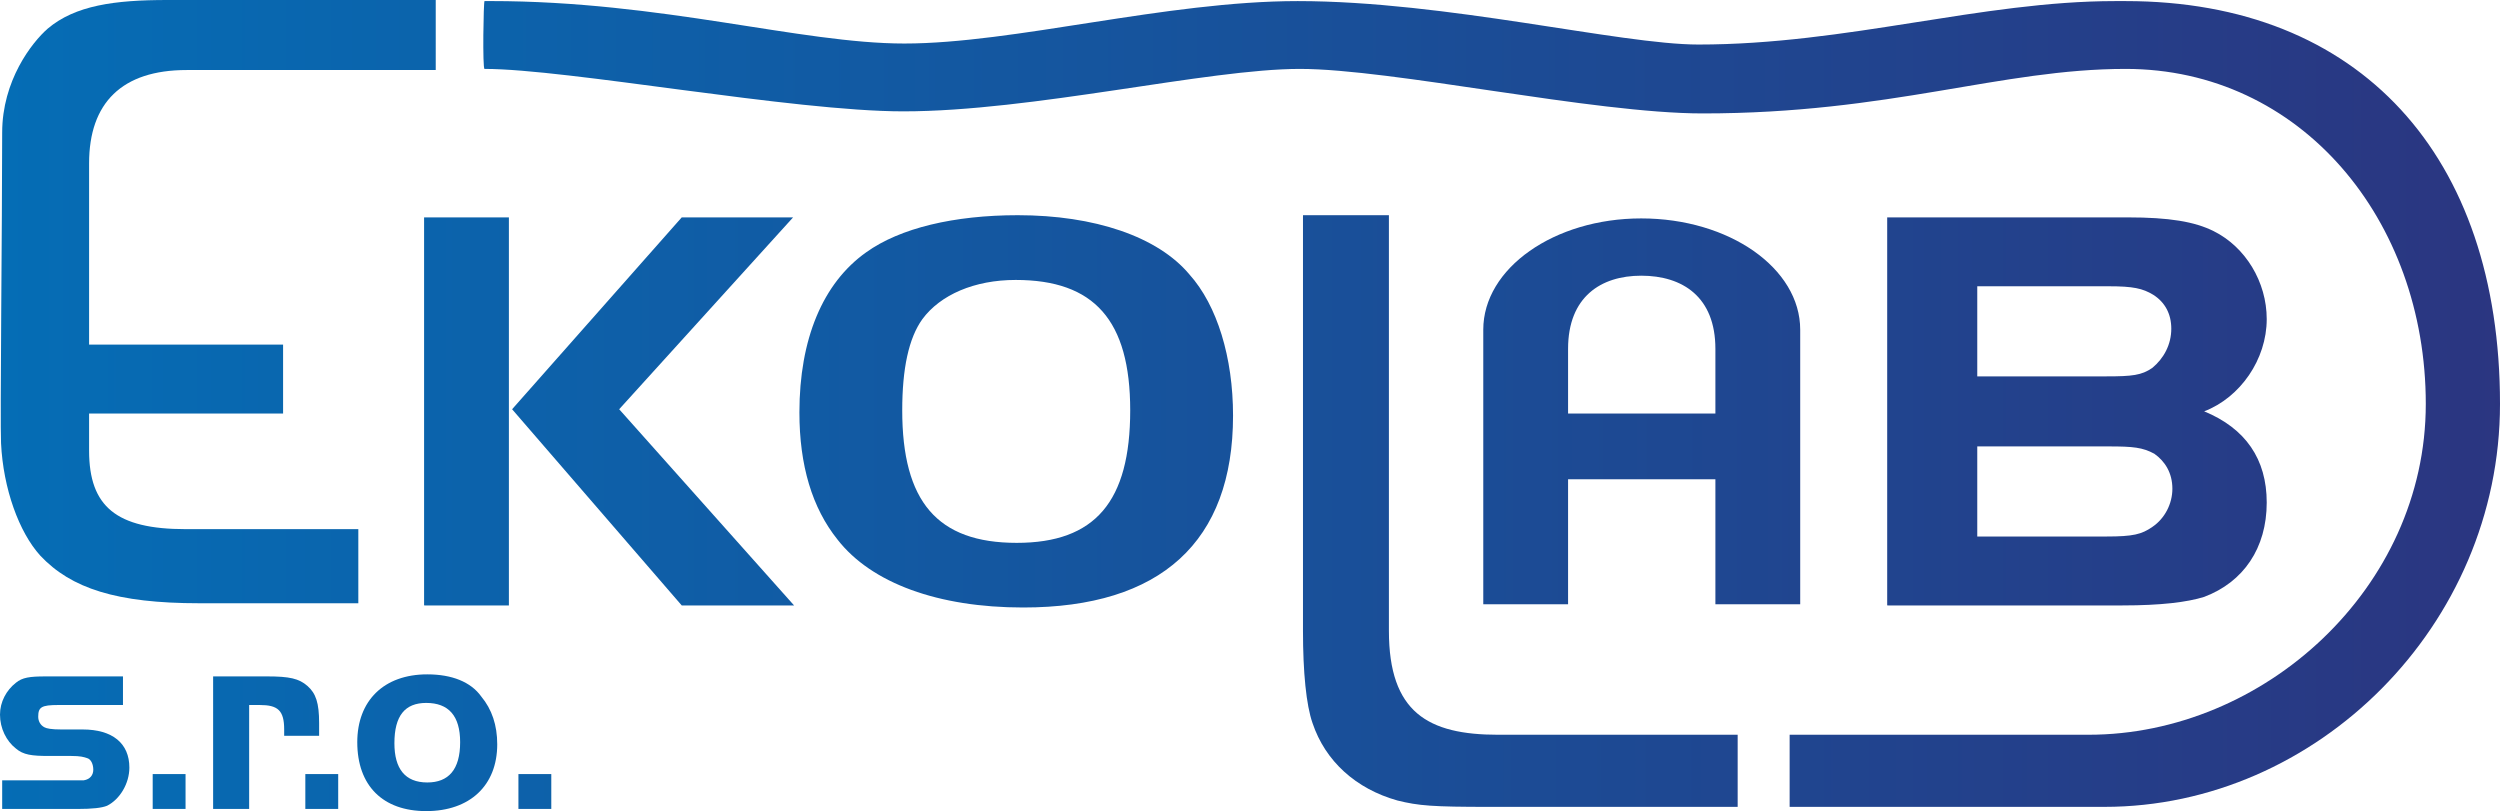
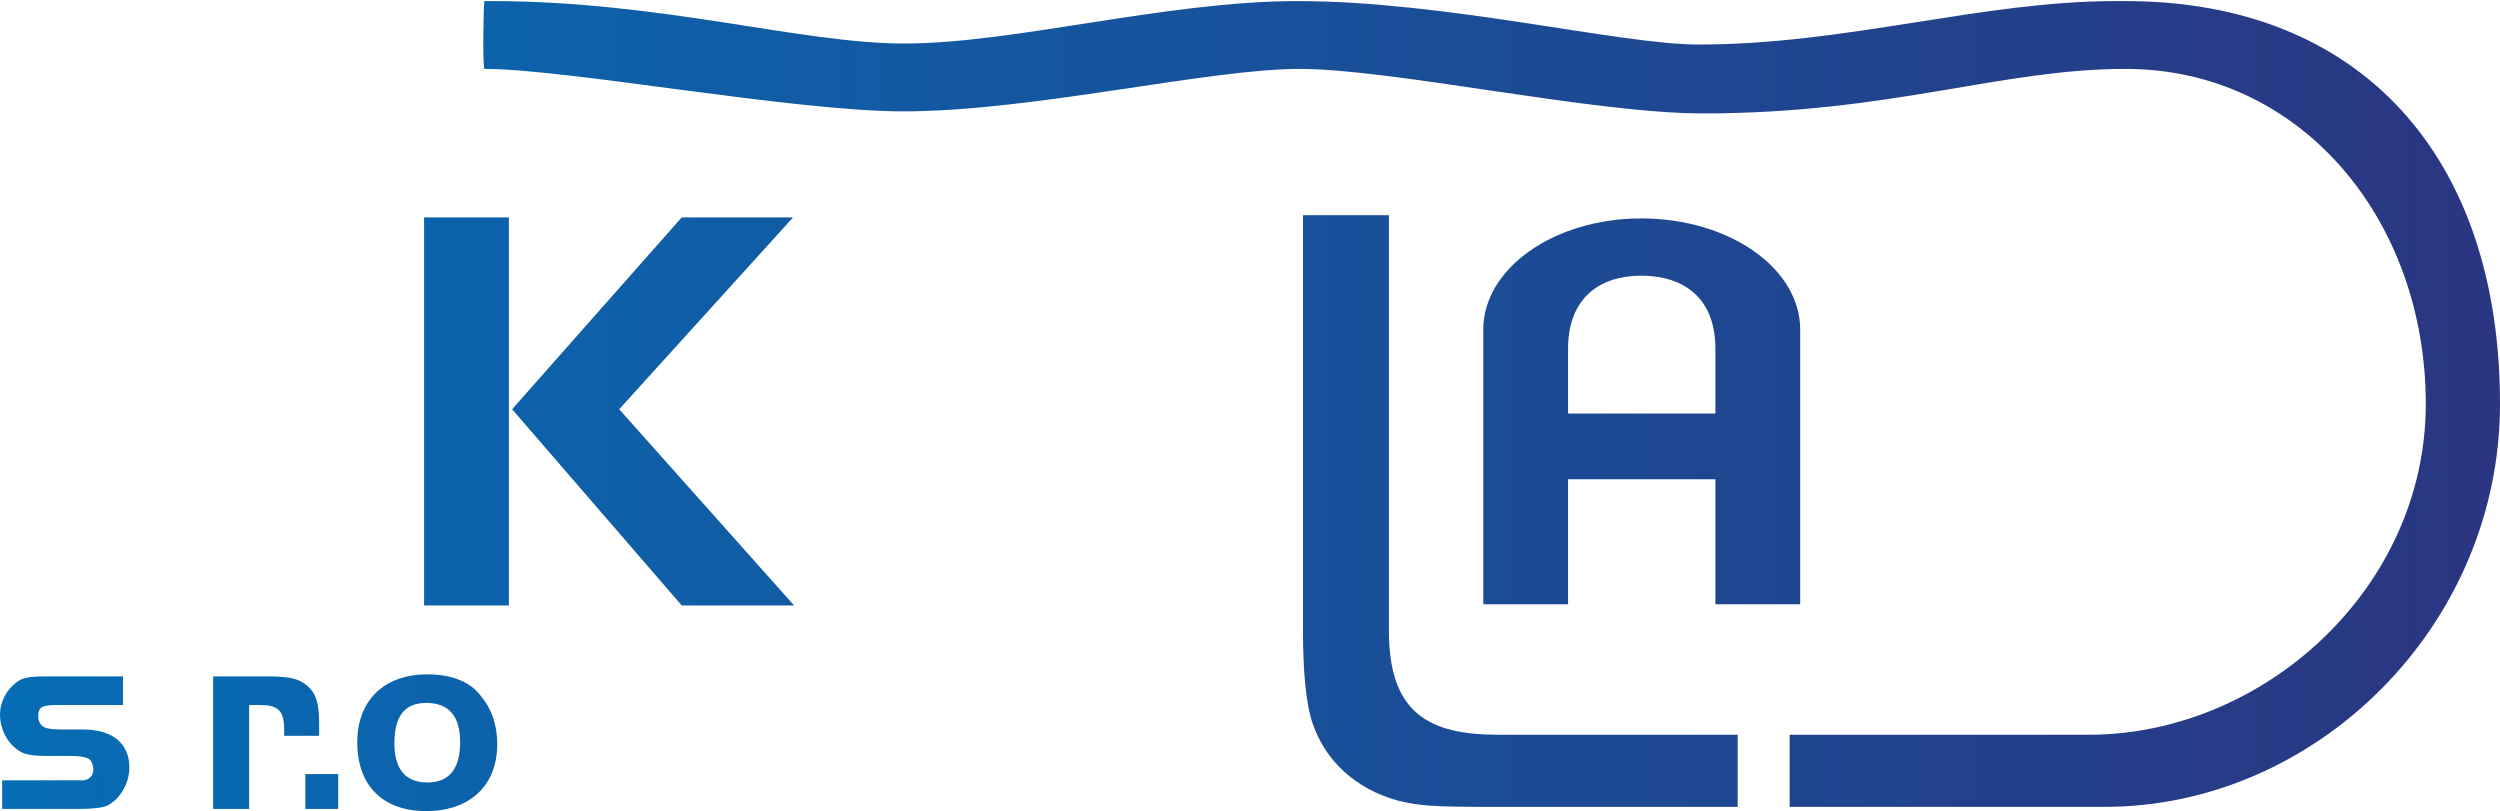
<svg xmlns="http://www.w3.org/2000/svg" xmlns:xlink="http://www.w3.org/1999/xlink" width="265" height="85.977">
  <defs>
    <path id="a" d="M17.757 0C12.135 0 7.98.569 5.056 3.036 3.374 4.505.231 8.539.231 14.051c0 9.55-.231 30.566-.12 32.929.23 4.828 1.91 9.438 4.156 11.914 3.267 3.479 8.095 5.051 16.857 5.051h16.858v-7.856H19.668c-7.306 0-10.224-2.366-10.224-8.316v-3.938h20.563v-7.31H9.444V17.311c0-6.407 3.48-9.888 10.339-9.888h26.405V0H17.757z" />
  </defs>
  <clipPath id="b">
    <use xlink:href="#a" overflow="visible" />
  </clipPath>
  <linearGradient id="c" gradientUnits="userSpaceOnUse" x1="-9.264" y1="103.886" x2="-8.253" y2="103.886" gradientTransform="scale(271.105) rotate(.528 11248.971 1054.953)">
    <stop offset="0" stop-color="#046eb6" />
    <stop offset="1" stop-color="#2b3580" />
  </linearGradient>
-   <path clip-path="url(#b)" fill="url(#c)" d="M-.589 63.938l46.774.432.594-64.365L.004-.426z" />
  <defs>
    <path id="d" d="M44.953 23.047v41.128l.112.001h8.878V23.047h-8.99zm27.31-.004L54.283 43.38l17.98 20.796h11.909L65.633 43.38l18.434-20.337H72.263z" />
  </defs>
  <clipPath id="e">
    <use xlink:href="#d" overflow="visible" />
  </clipPath>
  <linearGradient id="f" gradientUnits="userSpaceOnUse" x1="-9.263" y1="103.89" x2="-8.253" y2="103.89" gradientTransform="rotate(.528 3044809.6 285638.639) scale(270.772)">
    <stop offset="0" stop-color="#046eb6" />
    <stop offset="1" stop-color="#2b3580" />
  </linearGradient>
  <path clip-path="url(#e)" fill="url(#f)" d="M44.574 64.173l39.594.366.383-41.492-39.594-.365z" />
  <defs>
    <path id="g" d="M95.637 43.491c0-4.384.676-7.637 2.138-9.665 1.907-2.578 5.505-4.152 9.89-4.152 8.32 0 12.138 4.27 12.138 13.817 0 9.672-3.711 14.052-12.029 14.052-8.429 0-12.137-4.38-12.137-14.052m-3.822-16.745c-4.608 3.262-7.077 9.217-7.077 16.967 0 5.627 1.348 10.124 4.044 13.487 3.596 4.619 10.677 7.195 19.67 7.195 14.603 0 22.251-6.968 22.251-20.341 0-6.181-1.688-11.688-4.614-14.951-3.368-4.038-10.104-6.292-18.199-6.292-6.748.002-12.48 1.355-16.075 3.935" />
  </defs>
  <clipPath id="h">
    <use xlink:href="#g" overflow="visible" />
  </clipPath>
  <linearGradient id="i" gradientUnits="userSpaceOnUse" x1="-9.264" y1="103.886" x2="-8.253" y2="103.886" gradientTransform="scale(271.156) rotate(.528 11244.498 1054.73)">
    <stop offset="0" stop-color="#046eb6" />
    <stop offset="1" stop-color="#2b3580" />
  </linearGradient>
-   <path clip-path="url(#h)" fill="url(#i)" d="M84.354 64.392l46.345.427.387-42.003-46.344-.427z" />
  <defs>
    <path id="j" d="M138.119 22.813l-.003.263v43.793c0 4.386.341 7.863 1.011 9.775 1.358 4.05 4.608 6.974 8.995 8.207 2.249.559 3.708.678 9.78.678h26.29v-7.645h-25.394c-7.421 0-11.574-2.362-11.574-11.016V22.813h-9.105z" />
  </defs>
  <clipPath id="k">
    <use xlink:href="#j" overflow="visible" />
  </clipPath>
  <linearGradient id="l" gradientUnits="userSpaceOnUse" x1="-9.266" y1="103.89" x2="-8.252" y2="103.89" gradientTransform="scale(271.468) rotate(.528 11241.176 1054.888)">
    <stop offset="0" stop-color="#046eb6" />
    <stop offset="1" stop-color="#2b3580" />
  </linearGradient>
  <path clip-path="url(#k)" fill="url(#l)" d="M137.538 85.523l46.65.43.582-63.135-46.649-.43z" />
  <g>
    <defs>
-       <path id="m" d="M209.59 47.32h13.936c2.587 0 3.599.107 4.834.778 1.122.791 1.912 2.024 1.912 3.709 0 1.577-.79 3.146-2.13 4.051-1.133.783-2.029 1.011-4.839 1.011H209.59V47.32zm0-16.975h13.936c2.587 0 3.599.224 4.72.903 1.236.786 1.911 2.02 1.911 3.593 0 1.682-.789 3.147-2.015 4.159-1.133.785-2.141.895-4.839.895H209.59v-9.55zm-9.548-7.302v41.132l.107.001h24.839c4.045 0 6.855-.341 8.655-.907 4.161-1.569 6.629-5.165 6.629-10 0-4.605-2.245-7.859-6.629-9.667 3.821-1.464 6.629-5.502 6.629-9.777 0-3.936-2.245-7.641-5.622-9.323-2.02-1.009-4.719-1.459-9.104-1.459h-25.504z" />
-     </defs>
+       </defs>
    <clipPath id="n">
      <use xlink:href="#m" overflow="visible" />
    </clipPath>
    <linearGradient id="o" gradientUnits="userSpaceOnUse" x1="-9.268" y1="103.888" x2="-8.255" y2="103.888" gradientTransform="rotate(.529 3039731.007 285235.932) scale(270.308)">
      <stop offset="0" stop-color="#046eb6" />
      <stop offset="1" stop-color="#2b3580" />
    </linearGradient>
    <path clip-path="url(#n)" fill="url(#o)" d="M199.663 64.173l40.606.375.384-41.501-40.608-.375z" />
  </g>
  <g>
    <defs>
      <path id="p" d="M4.831 71.699c-1.684 0-2.469.115-3.146.674C.675 73.162 0 74.402 0 75.746c0 1.467.675 2.808 1.684 3.596.788.677 1.69.789 3.483.789h2.367c1.008 0 1.345.114 1.682.222.448.118.672.678.672 1.238s-.332 1.013-1.009 1.122H.231v3.037H8.2c1.577 0 2.591-.11 3.151-.341 1.349-.674 2.362-2.353 2.362-4.042 0-2.585-1.801-4.043-4.949-4.043H6.518c-1.122 0-1.573-.111-1.797-.226-.453-.227-.67-.678-.67-1.122 0-1.015.329-1.245 2.13-1.245h6.854v-3.032H4.831z" />
    </defs>
    <clipPath id="q">
      <use xlink:href="#p" overflow="visible" />
    </clipPath>
    <linearGradient id="r" gradientUnits="userSpaceOnUse" x1="-9.265" y1="103.888" x2="-8.245" y2="103.888" gradientTransform="scale(271.787) rotate(.528 11230.448 1054.787)">
      <stop offset="0" stop-color="#046eb6" />
      <stop offset="1" stop-color="#2b3580" />
    </linearGradient>
    <path clip-path="url(#q)" fill="url(#r)" d="M-.129 85.749l13.841.128.131-14.177-13.842-.127z" />
  </g>
  <g>
    <defs>
-       <path id="s" d="M16.186 82.048l-.001.16v3.542h3.483v-3.702z" />
-     </defs>
+       </defs>
    <clipPath id="t">
      <use xlink:href="#s" overflow="visible" />
    </clipPath>
    <linearGradient id="u" gradientUnits="userSpaceOnUse" x1="-9.267" y1="103.892" x2="-8.229" y2="103.892" gradientTransform="rotate(.529 3061650.069 287575.771) scale(272.651)">
      <stop offset="0" stop-color="#046eb6" />
      <stop offset="1" stop-color="#2b3580" />
    </linearGradient>
    <path clip-path="url(#t)" fill="url(#u)" d="M16.15 85.75l3.518.033.034-3.735-3.517-.032z" />
  </g>
  <g>
    <defs>
      <path id="v" d="M22.592 71.699l-.001.093V85.75h3.819V74.731h1.125c1.911 0 2.587.564 2.587 2.593v.674h3.704v-1.354c0-2.134-.339-3.145-1.237-3.934-.898-.787-1.908-1.011-4.266-1.011h-5.731z" />
    </defs>
    <clipPath id="w">
      <use xlink:href="#v" overflow="visible" />
    </clipPath>
    <linearGradient id="x" gradientUnits="userSpaceOnUse" x1="-9.265" y1="103.892" x2="-8.253" y2="103.892" gradientTransform="rotate(.528 3039331.748 285520.63) scale(270.622)">
      <stop offset="0" stop-color="#046eb6" />
      <stop offset="1" stop-color="#2b3580" />
    </linearGradient>
    <path clip-path="url(#w)" fill="url(#x)" d="M22.461 85.749l11.365.105.13-14.154-11.364-.104z" />
  </g>
  <g>
    <defs>
      <path id="y" d="M32.365 82.049h3.484v3.701h-3.484z" />
    </defs>
    <clipPath id="z">
      <use xlink:href="#y" overflow="visible" />
    </clipPath>
    <linearGradient id="A" gradientUnits="userSpaceOnUse" x1="-9.266" y1="103.893" x2="-8.227" y2="103.893" gradientTransform="rotate(.528 3092973.142 290431.895) scale(275.433)">
      <stop offset="0" stop-color="#046eb6" />
      <stop offset="1" stop-color="#2b3580" />
    </linearGradient>
    <path clip-path="url(#z)" fill="url(#A)" d="M32.331 85.75l3.518.033.035-3.734-3.519-.032z" />
  </g>
  <g>
    <defs>
      <path id="B" d="M41.807 78.782c0-2.921 1.125-4.272 3.373-4.272 2.358 0 3.595 1.352 3.595 4.162 0 2.919-1.237 4.269-3.484 4.269-2.359-.001-3.484-1.463-3.484-4.159m-3.936-.11c0 4.605 2.703 7.305 7.309 7.305 4.608 0 7.527-2.699 7.527-7.083 0-2.021-.565-3.705-1.689-5.058-1.117-1.569-3.142-2.354-5.727-2.354-4.607-.001-7.42 2.798-7.42 7.19" />
    </defs>
    <clipPath id="C">
      <use xlink:href="#B" overflow="visible" />
    </clipPath>
    <linearGradient id="D" gradientUnits="userSpaceOnUse" x1="-9.26" y1="103.892" x2="-8.251" y2="103.892" gradientTransform="rotate(.528 3039211.183 285349.84) scale(270.615)">
      <stop offset="0" stop-color="#046eb6" />
      <stop offset="1" stop-color="#2b3580" />
    </linearGradient>
    <path clip-path="url(#C)" fill="url(#D)" d="M37.737 85.976l14.968.137.135-14.631-14.968-.136z" />
  </g>
  <g>
    <defs>
-       <path id="E" d="M54.953 82.049h3.484v3.701h-3.484z" />
-     </defs>
+       </defs>
    <clipPath id="F">
      <use xlink:href="#E" overflow="visible" />
    </clipPath>
    <linearGradient id="G" gradientUnits="userSpaceOnUse" x1="-9.26" y1="103.891" x2="-8.26" y2="103.891" gradientTransform="rotate(.528 3092975.102 290430.25) scale(275.434)">
      <stop offset="0" stop-color="#046eb6" />
      <stop offset="1" stop-color="#2b3580" />
    </linearGradient>
    <path clip-path="url(#F)" fill="url(#G)" d="M54.919 85.75l3.519.033.034-3.734-3.518-.032z" />
  </g>
  <g>
    <defs>
      <path id="H" d="M166.216 36.976c0-5.51 3.481-7.753 7.754-7.753 4.383 0 7.862 2.244 7.862 7.753v6.857h-15.616v-6.857zm-8.989-2.025v29.104h8.989V50.8h15.616v13.255h8.99V34.951c0-6.518-7.523-11.799-16.853-11.799-9.219 0-16.742 5.282-16.742 11.799" />
    </defs>
    <clipPath id="I">
      <use xlink:href="#H" overflow="visible" />
    </clipPath>
    <linearGradient id="J" gradientUnits="userSpaceOnUse" x1="-9.264" y1="103.885" x2="-8.252" y2="103.885" gradientTransform="rotate(.528 3042174.765 285431.616) scale(270.548)">
      <stop offset="0" stop-color="#046eb6" />
      <stop offset="1" stop-color="#2b3580" />
    </linearGradient>
    <path clip-path="url(#I)" fill="url(#J)" d="M156.851 64.051l33.969.313.381-41.208-33.97-.313z" />
  </g>
  <g>
    <defs>
      <path id="K" d="M51.36.116c-.111 0-.224 7.188 0 7.188 8.765 0 32.707 4.5 44.388 4.5 13.711 0 32.255-4.5 42.035-4.5 9.774 0 31.122 4.72 42.703 4.72 19.891 0 31.581-4.72 44.836-4.72 18.549 0 31.812 15.961 31.812 35.517 0 19.551-17.195 35.062-35.744 35.062h-31.688v7.645h33.376C245.55 85.528 265 66.313 265 42.822c0-26.3-14.835-42.706-39.678-42.706h-1.117c-14.159 0-28.437 4.605-44.17 4.605-8.316 0-26.747-4.605-42.478-4.605-13.939 0-30.118 4.498-41.696 4.498-10.984 0-25.7-4.498-43.816-4.5-.227-.001-.454.002-.685.002" />
    </defs>
    <clipPath id="L">
      <use xlink:href="#K" overflow="visible" />
    </clipPath>
    <linearGradient id="M" gradientUnits="userSpaceOnUse" x1="-9.263" y1="103.89" x2="-8.251" y2="103.89" gradientTransform="rotate(.528 3047299.075 285820.466) scale(270.977)">
      <stop offset="0" stop-color="#046eb6" />
      <stop offset="1" stop-color="#2b3580" />
    </linearGradient>
    <path clip-path="url(#L)" fill="url(#M)" d="M50.349 85.521L264.982 87.5l.806-87.379-214.633-1.98z" />
  </g>
</svg>